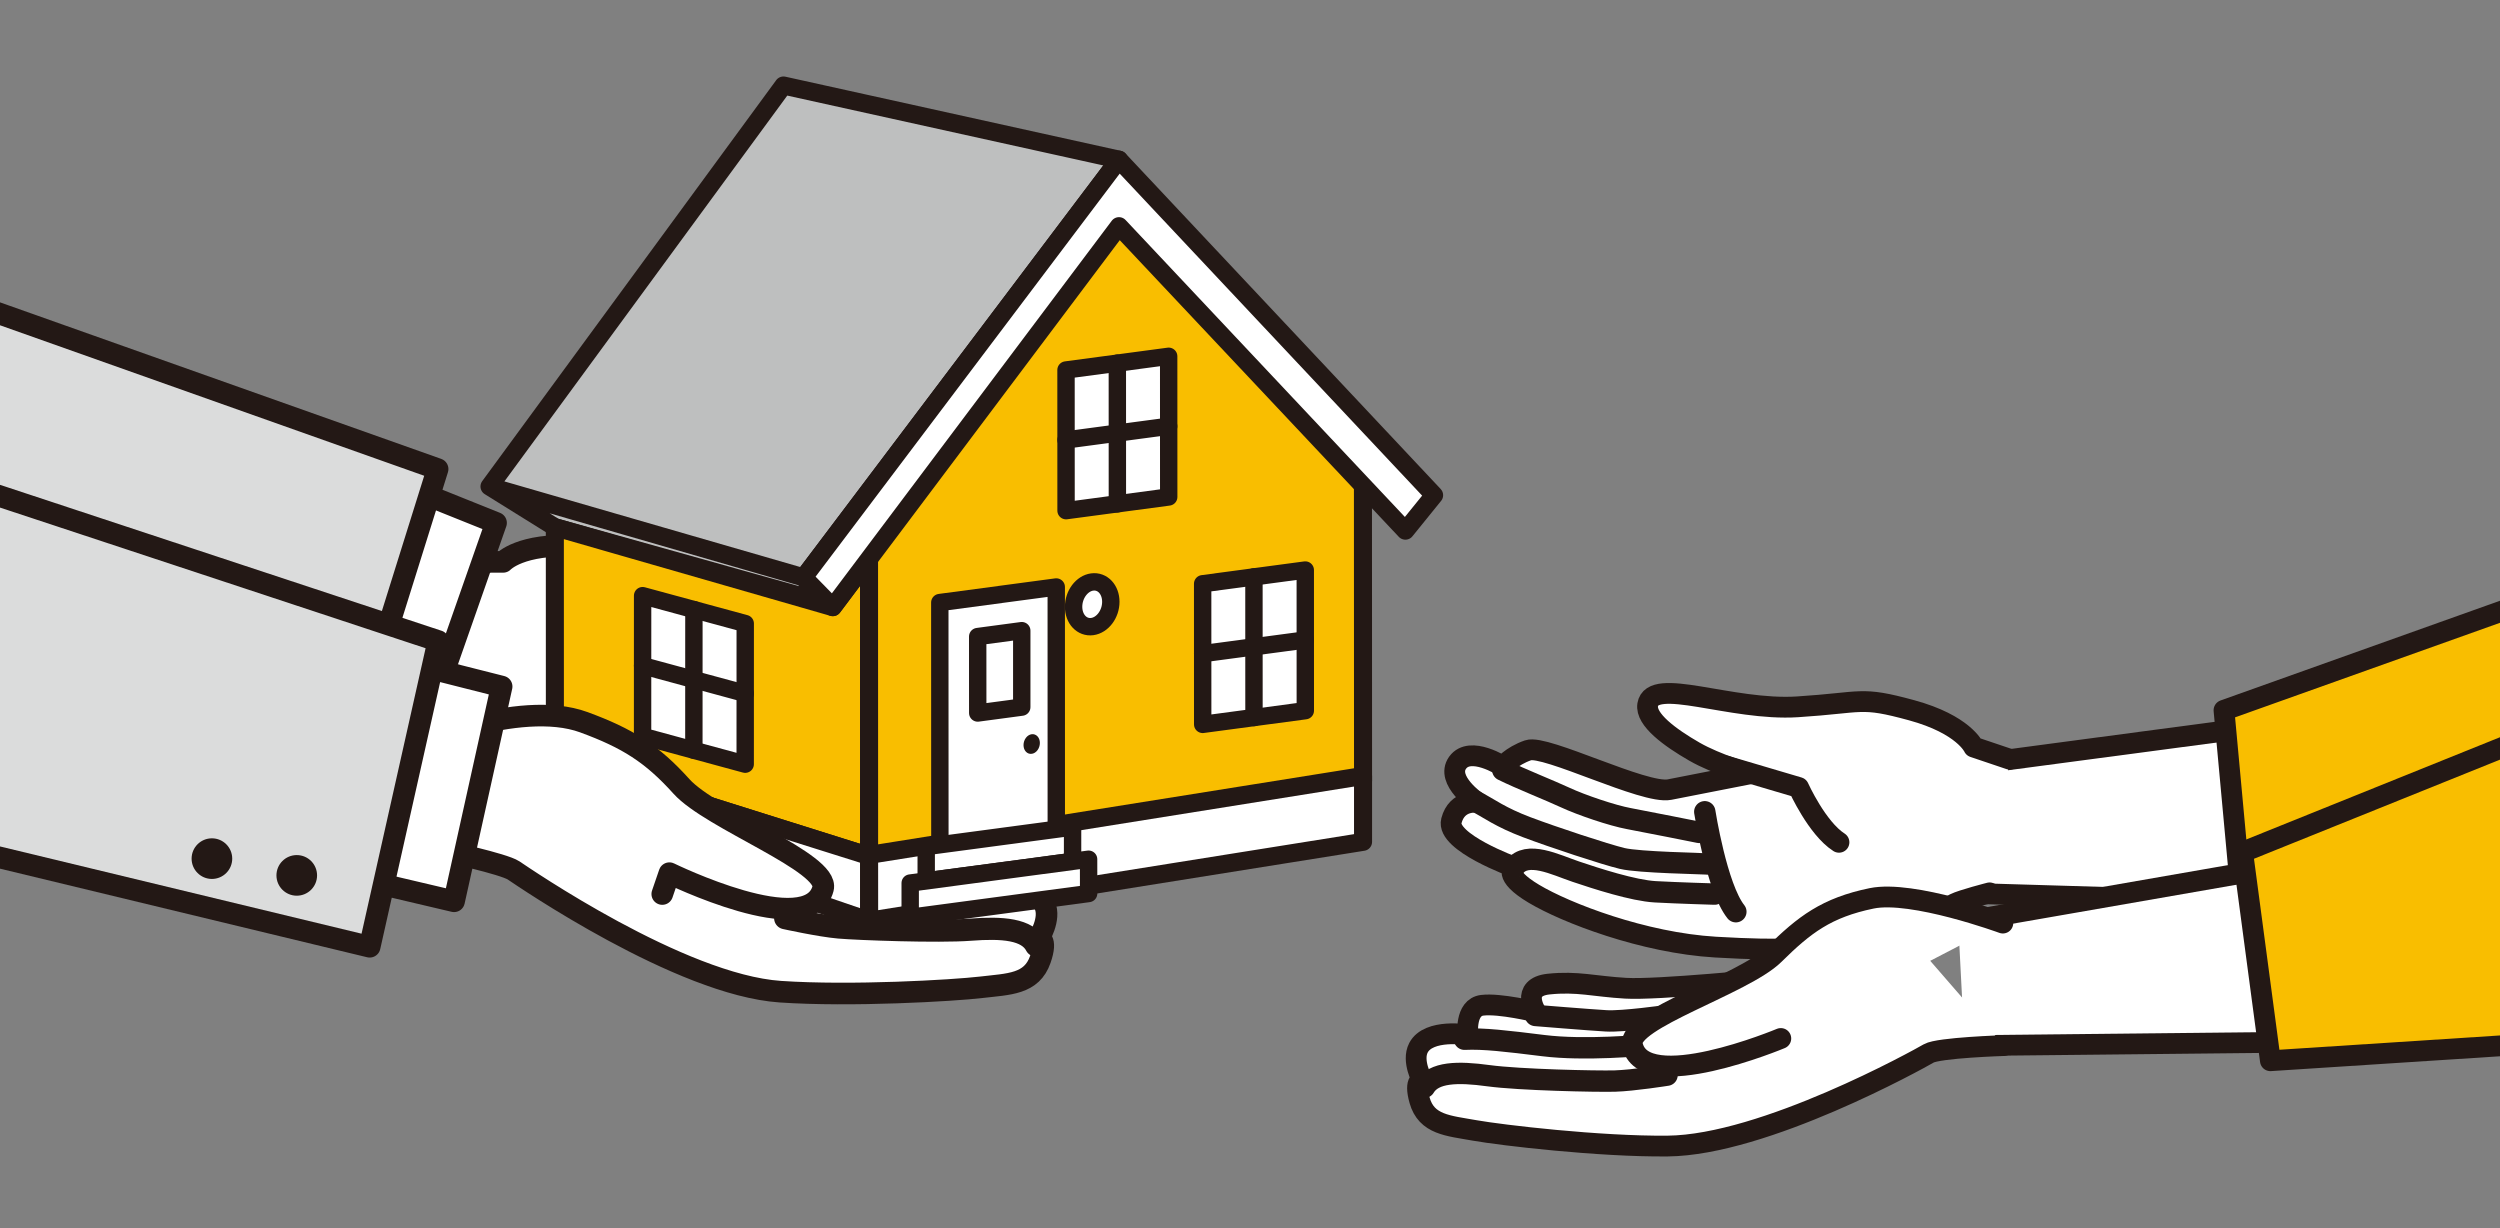
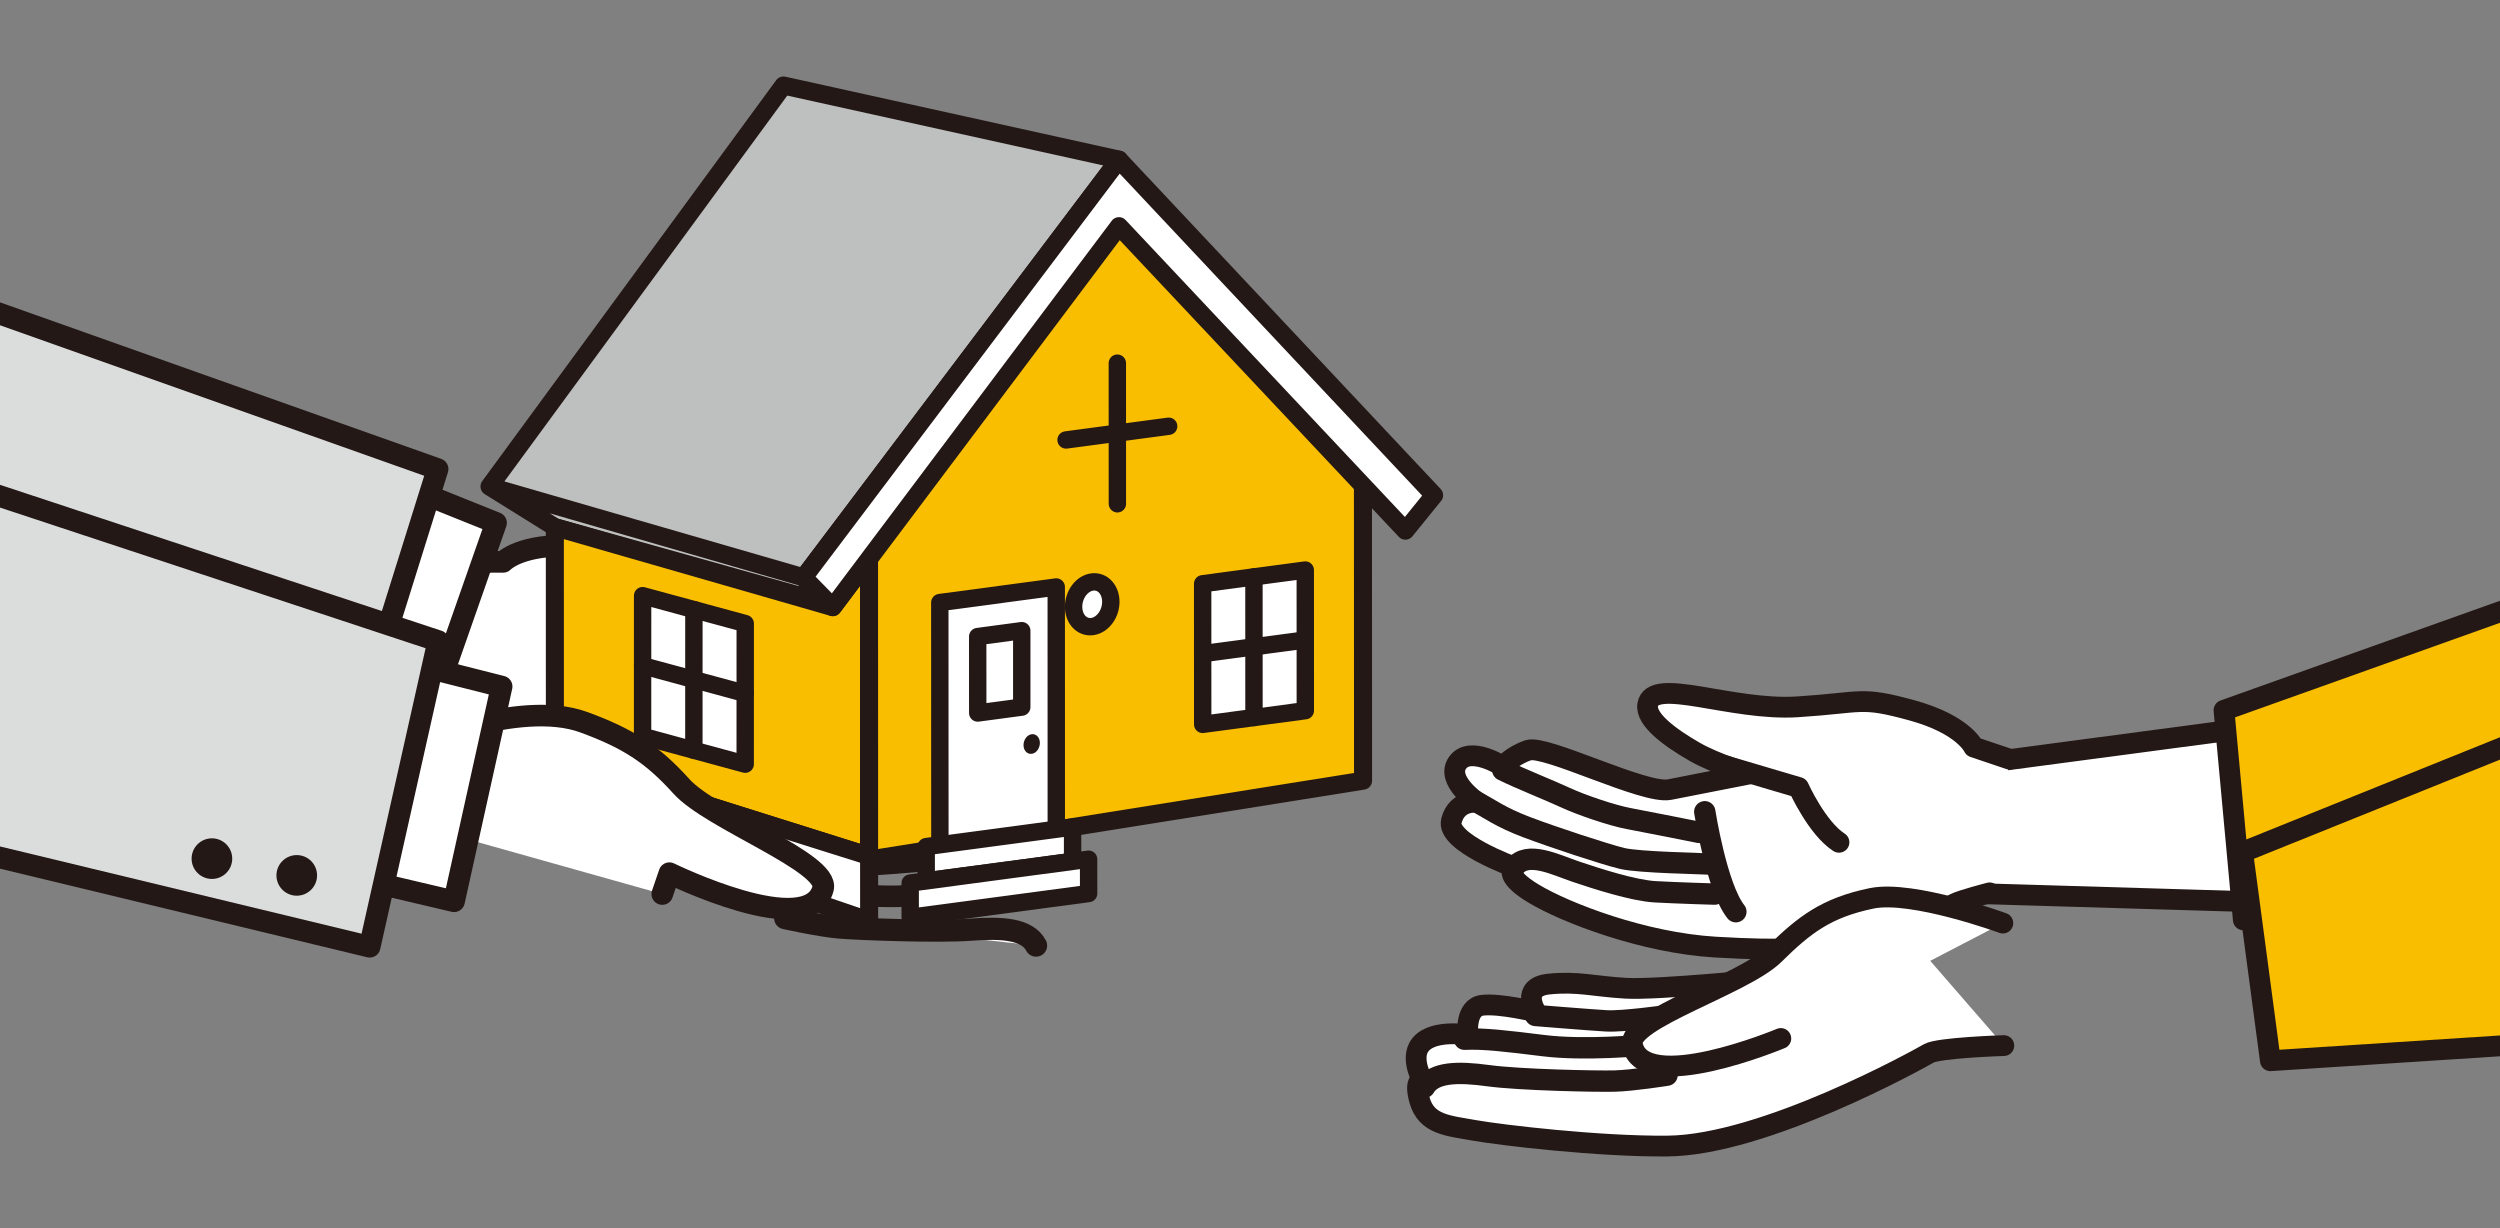
<svg xmlns="http://www.w3.org/2000/svg" id="_レイヤー_2" data-name="レイヤー 2" viewBox="0 0 640 314.42">
  <rect x="0" y="0" width="640" height="314.42" fill="#808080" stroke="none" />
  <defs>
    <style>
      .cls-1 {
        fill: #231815;
      }

      .cls-1, .cls-2 {
        stroke-width: 0px;
      }

      .cls-3, .cls-4, .cls-5, .cls-6, .cls-7, .cls-8, .cls-9, .cls-10, .cls-11, .cls-12, .cls-13, .cls-14 {
        stroke: #231815;
        stroke-linecap: round;
        stroke-linejoin: round;
      }

      .cls-3, .cls-2, .cls-5 {
        fill: none;
      }

      .cls-3, .cls-10, .cls-12 {
        stroke-width: 5.53px;
      }

      .cls-4, .cls-7 {
        fill: #f9be00;
      }

      .cls-4, .cls-13 {
        stroke-width: 5.32px;
      }

      .cls-15 {
        clip-path: url(#clippath);
      }

      .cls-5, .cls-14 {
        stroke-width: 5.47px;
      }

      .cls-16 {
        clip-path: url(#clippath-1);
      }

      .cls-6 {
        fill: #bebfbf;
      }

      .cls-6, .cls-7, .cls-9 {
        stroke-width: 4.62px;
      }

      .cls-8 {
        stroke-width: 5.68px;
      }

      .cls-8, .cls-9, .cls-11, .cls-12, .cls-13, .cls-14 {
        fill: #fff;
      }

      .cls-10 {
        fill: #dbdcdc;
      }

      .cls-11 {
        stroke-width: 4.45px;
      }
    </style>
    <clipPath id="clippath">
      <rect class="cls-2" x="348.33" y="4.86" width="291.67" height="305.48" transform="translate(988.33 315.2) rotate(-180)" />
    </clipPath>
    <clipPath id="clippath-1">
      <rect class="cls-2" x="0" y="0" width="387.39" height="314.42" transform="translate(387.39 314.42) rotate(-180)" />
    </clipPath>
  </defs>
  <g id="_レイヤー_1-2" data-name="レイヤー 1">
    <g>
      <g class="cls-15">
        <g>
          <polyline class="cls-13" points="496.21 228.45 595.98 231.43 592.01 184.14 495.87 196.92" />
          <path class="cls-4" d="M702.73,56.45l-58.18,98.54-75.21,26.84,4.95,53.65,82.09-2c38.1-8.43,92.31-53.37,92.31-53.37" />
          <path class="cls-13" d="M509.34,228.57s-7.03,1.8-8.95,2.76c0,0-16.48,9.85-33.22,10.94-5.26.34-9.53,1.28-27.99.19-18.46-1.09-38.34-8.76-46.53-13.67-8.19-4.9-4.98-6.81-4.98-6.81,0,0-17.55-6.35-16.11-11.86,1.43-5.51,6.63-4.71,6.63-4.71,0,0-8.26-5.68-5.04-10.16,3.22-4.48,11.62.95,11.62.95,0,0,2.06-2.61,6.43-4.13,4.37-1.52,29.76,11.33,36.18,10.07,6.42-1.26,20.6-4.04,20.6-4.04,0,0-8.4-2.34-14.23-5.69-6.24-3.59-12.55-8.21-11.94-11.99,1.18-7.31,21.28,1.62,38.34.53,17.06-1.09,15.91-2.76,29.24.88,13.32,3.64,15.87,9.42,15.87,9.42l9.22,3.11" />
          <path class="cls-13" d="M441.93,196.11l18.52,5.48s4.7,10.43,10.33,14.04" />
          <path class="cls-14" d="M436.42,207.81s3.02,19.35,7.96,25.59" />
          <path class="cls-14" d="M384.71,197.14c4.49,2.22,12.15,5.24,16.03,7.05,4.08,1.9,12.02,4.59,16.25,5.37,4.23.78,17.97,3.53,17.97,3.53" />
          <path class="cls-14" d="M377.48,204.96c3.78,2.06,6.73,4.3,13.35,6.8,6.66,2.52,20.11,6.97,24.47,8.01,4.36,1.04,20.72,1.28,21.75,1.41" />
          <path class="cls-5" d="M387.67,221.97c3.31-4.31,10.54-.58,15.73,1.17,5.19,1.75,14.7,4.85,20.37,5.16,5.67.31,15.17.59,15.17.59" />
        </g>
        <g>
-           <polyline class="cls-13" points="502.92 267.69 602.72 266.64 596.86 219.55 501.3 236.2" />
          <path class="cls-13" d="M512.98,267.67s-16.72.53-19.24,2.01c-2.52,1.48-42.13,23.48-66.83,23.71-17.44.17-42.49-2.78-49.33-3.99-6.83-1.22-12.4-1.45-14.17-7.74-1.51-5.37.71-5.1.71-5.1,0,0-2.76-4.92-1-8.32,2.6-5.01,12.65-3.32,12.65-3.32,0,0-.82-7.03,3.68-7.57,4.5-.55,13.73,1.7,13.73,1.7,0,0-4.09-6.33,3.26-7.12,7.36-.78,11.64.59,19.74,1.06,8.1.48,36.78-2.4,36.78-2.4l33.44-13.53" />
          <path class="cls-14" d="M364.67,278.34c2.35-3.94,8.52-4.03,16.38-2.96,7.86,1.07,27.67,1.5,32.35,1.37,4.68-.13,13.36-1.51,13.36-1.51" />
          <path class="cls-14" d="M374.9,266.04c4.95-.23,10.69.46,20.22,1.64,10.53,1.31,25.29-.03,27.54-.31" />
          <path class="cls-14" d="M393.08,259.96s13.56,1.11,18.13,1.38c4.23.25,15.44-1.34,15.44-1.34" />
          <path class="cls-13" d="M455.89,265.85s-35.37,14.8-38.01,1.55c-1.28-6.43,28.53-15.38,36.3-23.05,7.76-7.67,13.41-11.98,24.95-14.37,10.45-2.16,33.6,6.33,33.6,6.33" />
          <path class="cls-4" d="M702.34,87.5l-54.16,100.8-74.07,29.85,7.11,53.4,81.94-5.31c37.73-9.95,90.09-57.05,90.09-57.05" />
        </g>
      </g>
      <g class="cls-16">
        <g>
          <g>
            <g>
              <path class="cls-12" d="M112.44,179.26s6.33,4.1,7.91,5.67c0,0,12.99,15.14,29.12,21.75,5.07,2.08,8.96,4.41,27.52,9.42,18.55,5.02,40.68,4.02,50.36,1.9,9.69-2.13,7.15-5.07,7.15-5.07,0,0,19.38-.46,19.79-6.36.41-5.9-5.07-5.89-5.07-5.89,0,0,10.11-3.81,8.41-9.29-1.7-5.47-11.76-2.9-11.76-2.9,0,0-1.17-3.25-4.97-6.19-3.8-2.94-33.07,1.34-38.97-2.02-5.91-3.36-18.96-10.78-18.96-10.78,0,0,9.05.47,15.9-.9,7.33-1.47,15.08-3.95,15.72-7.87,1.25-7.59-21.5-5.43-37.95-12.14-16.45-6.71-14.77-7.98-29.1-8.79-14.33-.81-18.74,4.04-18.74,4.04l-10.11.02" />
              <path class="cls-12" d="M189.57,169.53l-20.06-.72s-8.08,8.72-14.81,10.42" />
              <path class="cls-12" d="M191.14,182.88s-9.37,18.07-16.29,22.59" />
              <path class="cls-12" d="M244.43,189.16c-5.06.64-12.3,1.29-16.94,1.93-4.63.64-13.36.55-17.78-.07-4.43-.62-18.87-2.45-18.87-2.45" />
              <path class="cls-12" d="M249.23,200.67c-4.35,0-7.09.51-14.47,1.15-7.37.65-22.12.23-26.76-.18-4.64-.41-20.84-5.58-21.89-5.79" />
              <polyline class="cls-12" points="106.56 125.66 126.99 133.86 109.3 184.36 93.19 178.39" />
              <polyline class="cls-10" points="-13.2 75.65 112.03 120.08 91.16 186.8 -20.77 163.38" />
            </g>
            <path class="cls-3" d="M234.51,212.92c-1.84-5.33-10.19-4.05-15.88-4.04-5.69.01-16.08-.07-21.78-1.64-5.69-1.57-15.15-4.43-15.15-4.43" />
          </g>
-           <path class="cls-12" d="M113.7,217.86s15.25,3.29,17.78,4.97c2.53,1.69,42.67,29.29,68.27,31.04,18.08,1.24,44.25-.28,51.41-1.12,7.16-.84,12.95-.74,15.17-7.16,1.9-5.48-.42-5.34-.42-5.34,0,0,3.17-4.94,1.55-8.57-2.39-5.36-12.92-4.21-12.92-4.21,0,0,1.29-7.24-3.35-8.08-4.64-.84-14.35.92-14.35.92,0,0,4.64-6.32-2.95-7.59-7.59-1.26-12.12-.11-20.54-.11s-38.01-4.74-38.01-4.74l-33.86-16.08" />
          <path class="cls-8" d="M265.23,242.07c-2.2-4.23-8.6-4.7-16.81-4.07-8.22.63-28.8-.14-33.64-.56-4.85-.42-13.77-2.39-13.77-2.39" />
          <path class="cls-12" d="M254.53,227.46c-11.17.63-9.27.42-20.23,1.69-10.96,1.26-26.23-1.58-28.55-2" />
          <path class="cls-12" d="M236.83,220.3s-14.08,1.28-18.84,1.28c-4.4,0-15.93-2.34-15.93-2.34" />
          <g>
            <polygon class="cls-6" points="210.61 154.15 142.04 134.95 125.31 124.54 205.75 147.82 125.31 124.54 200.57 21.89 286.45 40.87 205.75 147.82 210.61 154.15" />
            <polygon class="cls-7" points="213.19 155.43 222.47 143.08 222.49 218.86 222.49 219.16 142.05 193.85 142.04 134.95 213.19 155.43" />
            <polygon class="cls-9" points="222.5 235.72 142.06 208.27 142.05 195.58 142.05 193.85 222.49 219.16 222.5 235.72" />
            <g>
              <polygon class="cls-7" points="222.47 136.21 234.26 121 235.61 119.2 235.61 118.86 235.9 118.82 287.49 50.15 340.54 106.8 348.91 115.65 348.94 199.85 222.49 220.06 222.47 136.21" />
-               <polygon class="cls-9" points="348.94 198.65 348.94 215.51 222.5 235.71 222.49 218.86 348.94 198.65" />
              <rect class="cls-11" x="290.85" y="53.75" width="0" height="5.28" transform="translate(40.37 214.6) rotate(-43.25)" />
              <polygon class="cls-11" points="286.46 51.72 289.04 54.47 289.04 54.47 286.46 51.72" />
              <polygon class="cls-9" points="205.75 147.82 286.45 40.87 367.13 126.77 359.78 135.85 286.46 57.9 213.19 155.43 205.75 147.82" />
              <polygon class="cls-11" points="240.61 218.52 270.41 214.54 270.4 150.27 240.59 154.25 240.61 218.52" />
              <path class="cls-1" d="M262.02,190.75c0,1.38.94,2.38,2.1,2.23,1.16-.15,2.09-1.4,2.09-2.79,0-1.38-.94-2.38-2.1-2.23-1.16.15-2.09,1.4-2.09,2.79Z" />
              <path class="cls-11" d="M274.84,155.33c0,3.15,2.13,5.42,4.77,5.07,2.63-.35,4.76-3.19,4.76-6.34,0-3.15-2.13-5.42-4.77-5.07-2.63.35-4.76,3.19-4.76,6.34Z" />
              <polygon class="cls-11" points="237.11 225.51 274.58 220.51 274.58 211.73 237.11 216.73 237.11 225.51" />
              <polygon class="cls-11" points="233.01 234.84 278.69 228.74 278.68 219.96 233.01 226.06 233.01 234.84" />
              <g>
-                 <polygon class="cls-11" points="272.91 130.73 299.19 127.22 299.18 91.21 272.9 94.72 272.91 130.73" />
                <line class="cls-11" x1="299.18" y1="109.12" x2="272.91" y2="112.63" />
                <line class="cls-11" x1="286.05" y1="128.97" x2="286.04" y2="92.97" />
              </g>
              <g>
                <polygon class="cls-11" points="307.89 185.44 334.16 181.93 334.15 145.93 307.88 149.44 307.89 185.44" />
                <line class="cls-11" x1="334.16" y1="163.83" x2="307.88" y2="167.34" />
                <line class="cls-11" x1="321.02" y1="183.69" x2="321.01" y2="147.68" />
              </g>
              <polygon class="cls-11" points="250.3 182.53 261.57 181.02 261.57 161.45 250.29 162.96 250.3 182.53" />
            </g>
            <g>
              <polygon class="cls-11" points="190.77 195.63 164.5 188.49 164.51 152.49 190.78 159.63 190.77 195.63" />
              <line class="cls-11" x1="164.5" y1="170.4" x2="190.78" y2="177.53" />
              <line class="cls-11" x1="177.63" y1="192.06" x2="177.64" y2="156.06" />
            </g>
          </g>
          <path class="cls-12" d="M169.54,228.87l1.83-5.34s35.79,17.52,39.33,3.93c1.72-6.59-28.66-17.7-36.24-26.13-7.59-8.43-13.86-12.35-25-16.44-16.79-6.15-45,6.36-45,6.36l-5.61,17.75" />
          <polyline class="cls-12" points="108.44 170.69 128.42 175.75 116.24 230.73 93.21 225.31" />
          <path class="cls-10" d="M-88.29,25.35L-17.18,121.35l129.38,42.76-17.56,78.26-142.97-34.5c-38.53-17.21-98.88-79.41-98.88-79.41" />
          <path class="cls-1" d="M70.77,224.1c0,2.87,2.33,5.2,5.2,5.2s5.2-2.33,5.2-5.2-2.33-5.2-5.2-5.2-5.2,2.33-5.2,5.2Z" />
          <path class="cls-1" d="M49.05,219.81c0,2.87,2.33,5.2,5.2,5.2s5.2-2.33,5.2-5.2-2.33-5.2-5.2-5.2c-2.87,0-5.2,2.33-5.2,5.2Z" />
        </g>
      </g>
    </g>
  </g>
</svg>